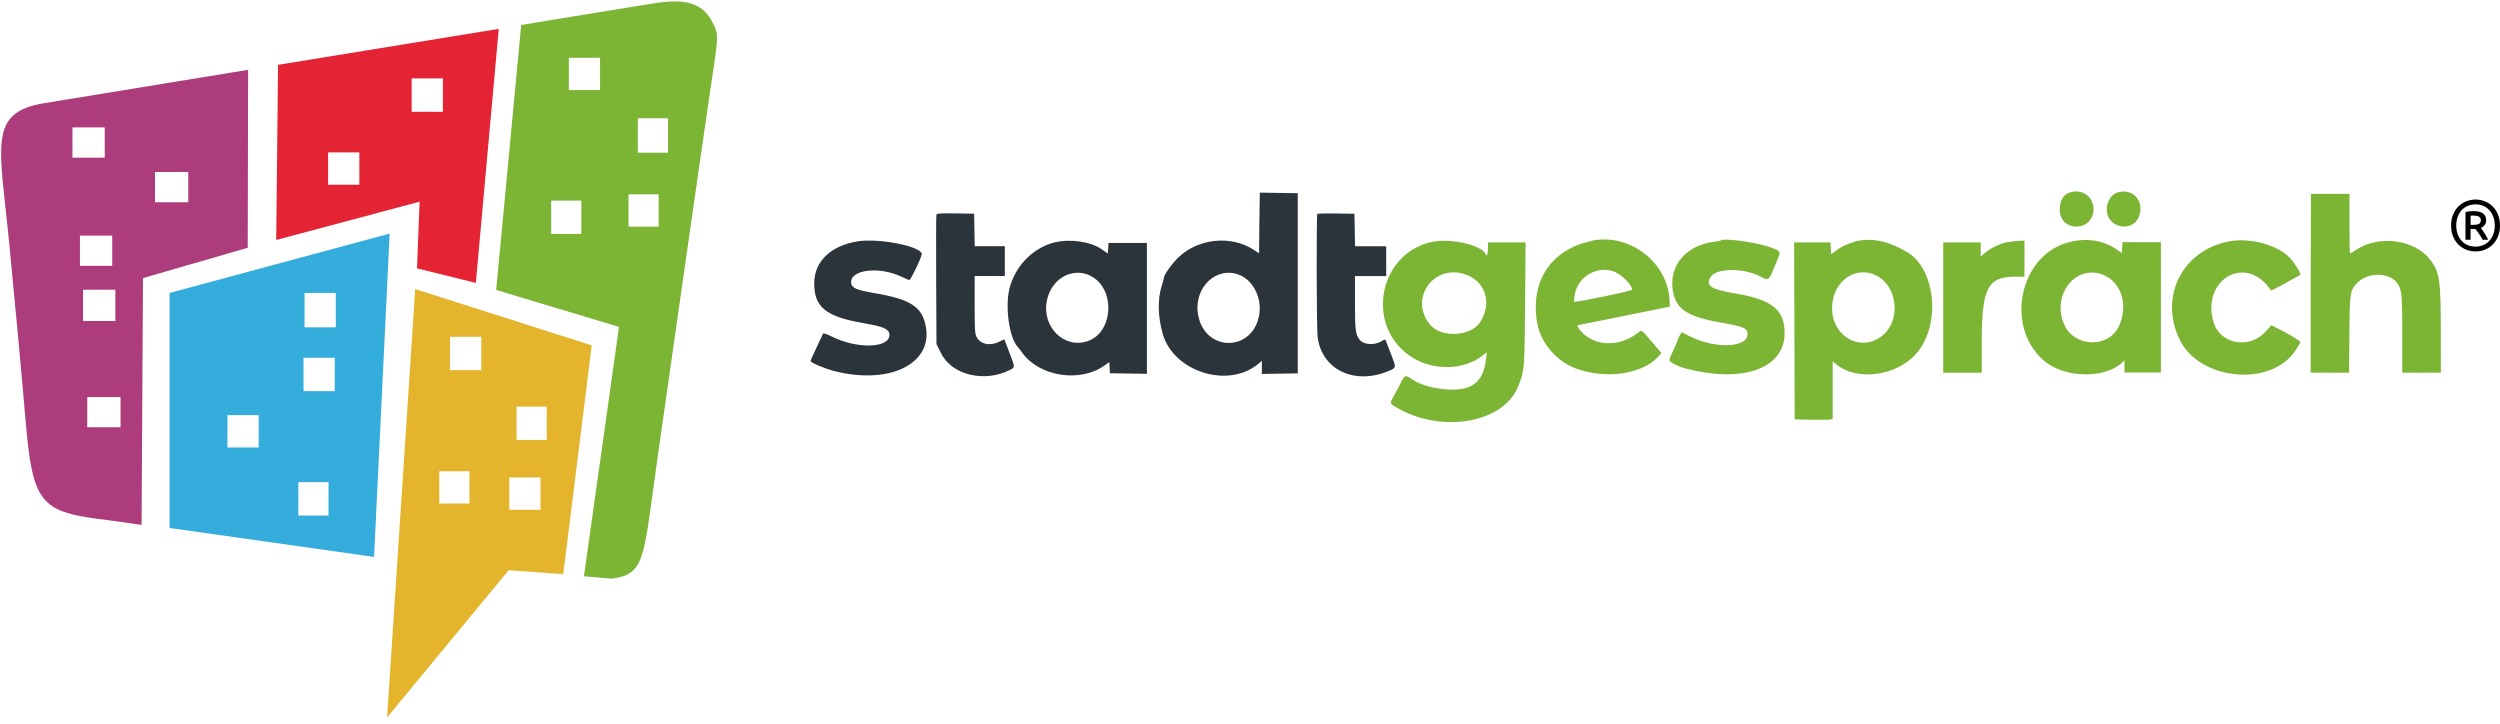
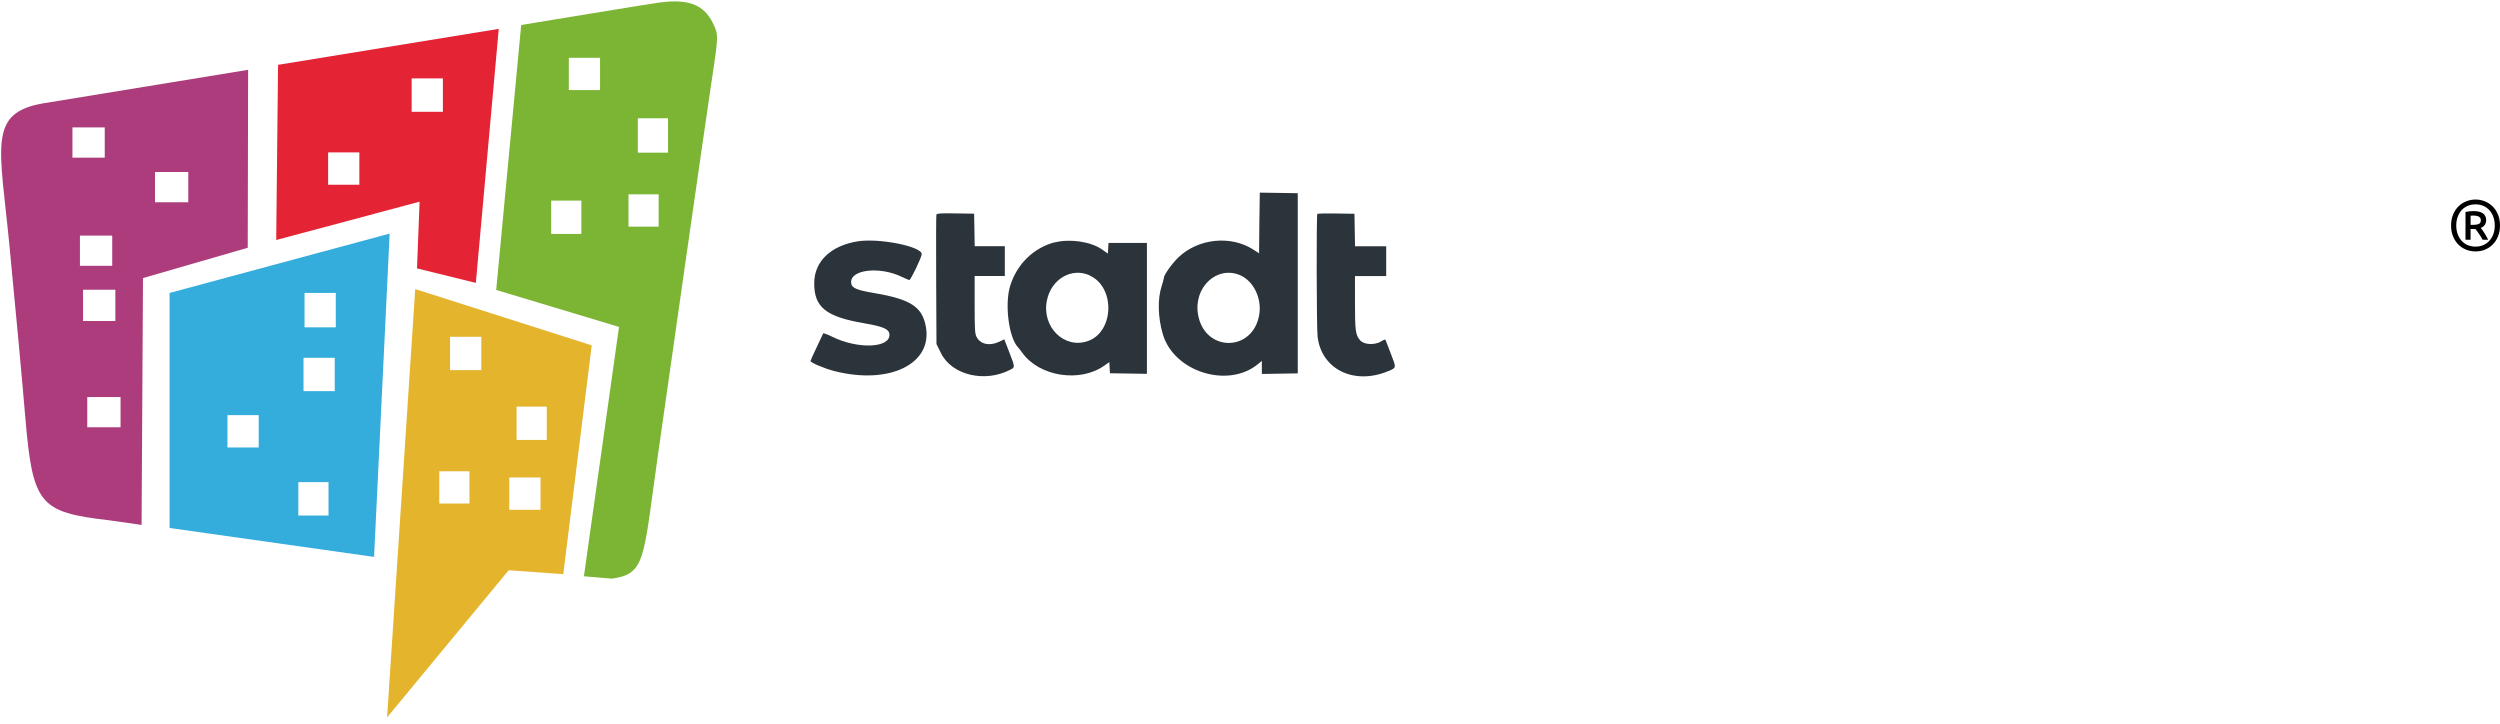
<svg xmlns="http://www.w3.org/2000/svg" width="183" height="53" fill="none" version="1.1" viewBox="0 0 401 111">
  <g clip-rule="evenodd" fill-rule="evenodd">
    <g stroke-width=".82">
      <path d="m39.8 8.63s-32.3 5.29-32.7 5.35c-9.14 1.5-7.13 6.77-5.57 23 1.11 11.5 2 21.1 2.52 27.3 1.19 14.1 2.26 15.3 13.4 16.6 0.826 0.094 5.26 0.752 5.26 0.752l0.227-39.6 16.8-4.86zm-23 9.24v4.85h-5.18v-4.85zm13.4 12h-5.34v-4.85h5.34zm-12.2 5.35v4.85h-5.18v-4.85zm0.501 13.7h-5.18v-5.02h5.18zm0.835 12.2v4.85h-5.34v-4.85z" fill="#ac3c7c" />
      <path d="m80 2.06-35.4 5.77-0.297 28.1 23-6.15-0.417 10.7 9.44 2.33zm-8.96 13.3h-5.01v-5.35h5.01zm-13.4 11.7h-5.01v-5.18h5.01z" fill="#e42434" />
      <path d="m62.5 34.9-35.3 9.52v37.7l32.8 4.64zm-8.64 9.52v5.52h-5.01v-5.52zm-0.166 10.4v5.35h-5.01v-5.35zm-12.2 9.2v5.18h-5.01v-5.18zm11.2 16.1h-4.84v-5.35h4.84z" fill="#34acdc" />
      <path d="m106-2.2c-1.26 0.156-22.4 3.64-22.4 3.64l-4.01 42.5 19.7 5.93-5.63 40 4.51 0.376c5.38-0.752 5.01-3.14 7.26-19.1 0.687-4.86 7.73-54.2 8.51-59.3 1.29-8.73 1.42-8.7 0.362-10.8-1.45-2.88-3.92-3.78-8.25-3.24zm-9.75 8.9v5.18h-5.01v-5.18zm10.9 9.7v5.52h-4.84v-5.52zm-1.5 12.2v5.19h-4.84v-5.19zm-12.4 6.36h-4.84v-5.35h4.84z" fill="#7cb434" />
      <path d="m66.6 43.8-4.51 68.7 19.5-23.6 8.76 0.627 4.56-36.7zm10.6 13h-5.01v-5.35h5.01zm10.5 11.2h-4.84v-5.35h4.84zm-12.4 10.2h-4.84v-5.18h4.84zm11.4 1h-5.01v-5.18h5.01z" fill="#e3b42c" />
    </g>
-     <path d="m332 28.3c-1.05 0.347-1.61 1.3-1.61 2.78 3e-3 3.62 5.35 3.59 5.41-0.037 0.035-2.05-1.83-3.39-3.8-2.74zm7.63 0.011c-1.13 0.358-1.89 1.81-1.67 3.2 0.401 2.53 4.01 3.12 5.05 0.828 1.13-2.48-0.841-4.83-3.38-4.03zm31 14.5v14.4h6.16l0.049-6.11c0.055-6.68 0.106-7.04 1.19-8.22 1.61-1.76 4.99-1.85 6.38-0.169 0.839 1.02 0.918 1.74 0.918 8.38v6.12h6.18l-2e-3 -6.62c-3e-3 -8.38-0.192-9.61-1.79-11.6-2.52-3.18-8.17-3.89-11.8-1.48-0.494 0.324-0.935 0.589-0.978 0.589-0.044 0-0.08-2.15-0.08-4.78v-4.79h-6.18zm-141-6.58c-8.85 2.03-10.7 14.1-2.83 18.7 3.39 1.98 8.04 1.81 10.9-0.39l0.787-0.615-0.101 0.901c-0.273 2.46-0.992 3.77-2.5 4.56-2.04 1.07-7.07 0.474-9.41-1.12-1.09-0.743-1.14-0.727-1.86 0.713-0.321 0.64-0.827 1.58-1.12 2.1-0.643 1.12-0.646 1.11 1.08 2.03 7.16 3.82 16.6 2.02 18.9-3.62 1.06-2.57 1.06-2.63 1.15-13.4l0.079-9.78h-6.04v1.03c0 0.888-0.188 1.34-0.361 0.876-0.539-1.45-5.72-2.64-8.6-1.98zm25.7-0.147c-6.5 1.31-9.91 6.41-8.78 13.1 0.53 3.14 3.06 6.16 6.11 7.31 4.75 1.79 10.6 1.02 13.2-1.74l0.645-0.683-1.55-1.81c-1.76-2.06-1.58-1.95-2.34-1.37-2.76 2.12-6.47 2.13-8.69 0.018-0.619-0.587-1.1-1.32-0.862-1.31 0.104 1e-3 11.8-2.37 14.2-2.87l0.585-0.124-0.05-1.02c-0.297-6.08-6.42-10.8-12.5-9.54zm20.6-0.051c-0.039 0.037-0.465 0.116-0.944 0.173-4.44 0.539-7.22 3.7-6.7 7.62 0.415 3.11 2.22 4.37 7.61 5.32 3.26 0.575 4.15 0.864 4.33 1.41 0.846 2.56-4.74 3.06-9.18 0.821l-1.31-0.66-0.316 0.531c-0.175 0.292-0.316 0.612-0.318 0.711 0 0.099-0.3 0.806-0.668 1.57-0.368 0.768-0.669 1.52-0.669 1.67 0 0.286 1.4 1.03 2.49 1.31 9.3 2.45 16 0.072 16-5.68-0.019-3.73-2.01-5.33-7.92-6.33-3.91-0.663-4.73-1.18-4.01-2.56 0.796-1.52 5.24-1.61 8.05-0.155 1.38 0.711 1.29 0.79 2.57-2.31 0.725-1.76 0.752-1.65-0.536-2.21-1.98-0.865-7.9-1.74-8.42-1.25zm21.6 0.191c-1.13 0.251-2.09 0.706-3.13 1.48l-0.689 0.512-0.051-0.954-0.05-0.953h-5.83l0.043 14.2 0.043 14.2 2.67 0.048c1.47 0.028 2.84 0.006 3.05-0.046l0.375-0.094v-9.25l0.508 0.438c3.36 2.89 10 1.94 13.1-1.89 3.8-4.65 2.85-13.5-1.75-16.1-3.11-1.79-5.54-2.27-8.33-1.65zm24.6 0c-1.58 0.359-2.98 1.06-4.05 2.03l-0.376 0.34v-2.28h-6.01v20.9h6.18l3e-3 -4.91c2e-3 -8.74 0.933-10.5 5.47-10.5l1.38 7e-3v-5.78l-0.794 0.014c-0.436 7e-3 -1.24 0.115-1.8 0.24zm9.97 6e-3c-8.01 1.78-10.7 13.4-4.31 19 3.24 2.84 9.75 3.03 12.6 0.36l0.375-0.355v1.94h5.84v-20.9h-6.16l-0.052 0.872-0.05 0.872-0.834-0.578c-2.06-1.43-4.63-1.86-7.39-1.25zm25.5-0.095c-7.5 1.4-11.3 8.8-8.02 15.7 3.13 6.63 14.7 7.76 18.6 1.83 0.436-0.654 0.792-1.27 0.793-1.38 7.4e-4 -0.175-2.1-1.43-3.87-2.3l-0.782-0.387-0.871 0.974c-2.63 2.95-7.38 2.09-8.42-1.52-1.91-6.62 4.91-10.8 8.9-5.5l0.36 0.482 0.634-0.3c0.645-0.306 3.91-2.11 4.05-2.24 0.162-0.146-0.904-1.88-1.65-2.67-1.95-2.09-6.38-3.31-9.74-2.68zm-98.8 4.82c1.25 0.438 2.99 2.16 2.99 2.95-2e-3 0.201-9.12 2.09-9.29 1.92-0.057-0.057-8e-3 -0.613 0.106-1.23 0.512-2.78 3.55-4.57 6.19-3.64zm-24.1 0.386c3.5 0.953 4.78 4.68 2.69 7.8-1.49 2.24-6.11 2.51-7.91 0.472-3.49-3.95 0.117-9.67 5.22-8.28zm66.3 0.307c3.41 1.74 3.94 7.2 0.926 9.62-3.41 2.74-8.06 0.209-8.06-4.4 0-4.24 3.72-6.97 7.13-5.22zm36.9 0.135c2.57 1.4 3.43 4.98 1.93 8.05-1.73 3.53-7.19 3.28-8.76-0.4-2.15-5.04 2.36-10.1 6.83-7.65z" fill="#7cb434" stroke-width=".829" />
    <path d="m202 33.2-0.045 4.86-0.913-0.59c-3.61-2.33-8.82-1.8-12 1.22-1.01 0.959-2.36 2.84-2.36 3.31-3e-3 0.15-0.156 0.734-0.344 1.3-0.689 2.08-0.617 5.05 0.19 7.77 1.78 5.99 10.4 8.7 15.2 4.8l0.674-0.546v2.09l5.76-0.094v-28.9l-6.09-0.093zm-51.8-1.39c-0.048 0.126-0.066 4.85-0.038 10.5l0.048 10.3 0.732 1.48c1.74 3.51 7.01 4.77 11.1 2.65 0.791-0.412 0.792-0.371-0.162-2.83l-0.793-2.05-0.835 0.395c-1.56 0.74-3.08 0.381-3.65-0.868-0.226-0.486-0.269-1.3-0.269-5.13v-4.55h4.84v-4.78h-4.83l-0.046-2.61-0.047-2.61-2.97-0.046c-2.36-0.037-2.99 0-3.05 0.183zm61.1-0.112c-0.163 0.168-0.128 18.2 0.038 19.7 0.596 5.26 5.82 7.84 11.3 5.58 1.36-0.56 1.35-0.5 0.493-2.71-0.401-1.03-0.776-2-0.835-2.17-0.098-0.274-0.155-0.268-0.738 0.085-1.05 0.637-2.76 0.555-3.39-0.163-0.741-0.849-0.83-1.5-0.831-6.08l-7.4e-4 -4.23h5.01v-4.78h-5l-0.092-5.21-2.93-0.046c-1.61-0.026-2.98 6e-3 -3.05 0.071zm-73.7 4.44c-4.31 0.679-6.96 3.2-7 6.64-0.039 3.93 1.85 5.45 8.04 6.51 3.01 0.514 3.94 0.917 4.02 1.74 0.211 2.24-5.05 2.47-9.23 0.389-0.743-0.37-1.37-0.59-1.4-0.493-0.033 0.097-0.503 1.09-1.04 2.22-0.54 1.12-0.982 2.1-0.982 2.18 0 0.277 2.15 1.19 3.8 1.62 8.78 2.26 15.8-1.11 14.7-7.1-0.563-3.18-2.42-4.4-8.15-5.38-3-0.51-3.74-0.828-3.83-1.64-0.246-2.15 4.52-2.73 8.13-0.981 0.578 0.28 1.12 0.509 1.2 0.509 0.225 0 1.99-3.69 1.99-4.16 0-1.23-6.82-2.6-10.3-2.05zm31.6 0.152c-3.4 0.878-6.1 3.51-7.17 7-0.905 2.94-0.221 8.3 1.26 9.85 0.121 0.127 0.443 0.539 0.715 0.916 2.73 3.77 9.2 4.78 13.1 2.04l0.829-0.583 0.051 0.893 0.05 0.894 5.93 0.093v-21h-6.16l-0.05 0.854-0.05 0.855-0.984-0.685c-1.76-1.23-5.12-1.72-7.5-1.11zm5.61 5.35c4.12 1.87 3.89 9.06-0.331 10.5-3.78 1.32-7.41-2.28-6.56-6.5 0.694-3.45 3.95-5.36 6.89-4.03zm24.1-0.066c2.14 0.916 3.49 3.66 3.08 6.27-0.959 6.09-8.75 6.14-9.82 0.067-0.771-4.38 3.01-7.93 6.74-6.34z" fill="#2b333b" stroke-width=".829" />
  </g>
  <path d="m401 33.6c0 0.651-0.107 1.24-0.322 1.76-0.214 0.513-0.502 0.95-0.862 1.31-0.36 0.352-0.777 0.624-1.25 0.816-0.475 0.184-0.973 0.276-1.49 0.276s-1.02-0.092-1.49-0.276c-0.475-0.191-0.892-0.463-1.25-0.816-0.36-0.36-0.647-0.797-0.862-1.31-0.214-0.521-0.322-1.11-0.322-1.76 0-0.651 0.107-1.23 0.322-1.75 0.214-0.521 0.502-0.957 0.862-1.31 0.36-0.36 0.777-0.632 1.25-0.816 0.475-0.191 0.973-0.287 1.49-0.287s1.02 0.096 1.49 0.287c0.475 0.184 0.892 0.456 1.25 0.816 0.36 0.352 0.647 0.789 0.862 1.31 0.214 0.513 0.322 1.1 0.322 1.75zm-0.839 0c0-0.506-0.077-0.965-0.23-1.38-0.153-0.421-0.368-0.781-0.643-1.08-0.268-0.299-0.594-0.529-0.977-0.689-0.375-0.161-0.789-0.241-1.24-0.241s-0.869 0.08-1.25 0.241c-0.375 0.161-0.701 0.391-0.977 0.689-0.268 0.299-0.479 0.659-0.632 1.08-0.153 0.414-0.23 0.873-0.23 1.38 0 0.506 0.077 0.969 0.23 1.39 0.153 0.414 0.364 0.77 0.632 1.07 0.276 0.299 0.601 0.529 0.977 0.689 0.383 0.161 0.8 0.241 1.25 0.241s0.866-0.08 1.24-0.241c0.383-0.161 0.709-0.391 0.977-0.689 0.276-0.299 0.49-0.655 0.643-1.07 0.153-0.421 0.23-0.885 0.23-1.39zm-1.95 2.29c-0.176-0.345-0.375-0.67-0.597-0.977-0.214-0.314-0.402-0.563-0.563-0.747h-0.77v1.72h-0.816v-4.46c0.207-0.046 0.425-0.08 0.655-0.103 0.23-0.023 0.44-0.035 0.632-0.035 0.659 0 1.16 0.123 1.51 0.368 0.345 0.245 0.517 0.617 0.517 1.11 0 0.283-0.077 0.532-0.23 0.747-0.146 0.207-0.356 0.368-0.632 0.483 0.077 0.092 0.165 0.207 0.264 0.345 0.1 0.138 0.203 0.291 0.31 0.46 0.107 0.169 0.214 0.345 0.322 0.529 0.107 0.184 0.203 0.368 0.287 0.552zm-1.93-2.39h0.437c0.345 0 0.632-0.046 0.862-0.138 0.23-0.1 0.345-0.299 0.345-0.597 0-0.283-0.111-0.479-0.333-0.586-0.214-0.115-0.475-0.172-0.781-0.172-0.084 0-0.172 0.004-0.264 0.011-0.092 0-0.18 0.004-0.264 0.011z" fill="#000" stroke-width=".957" />
</svg>